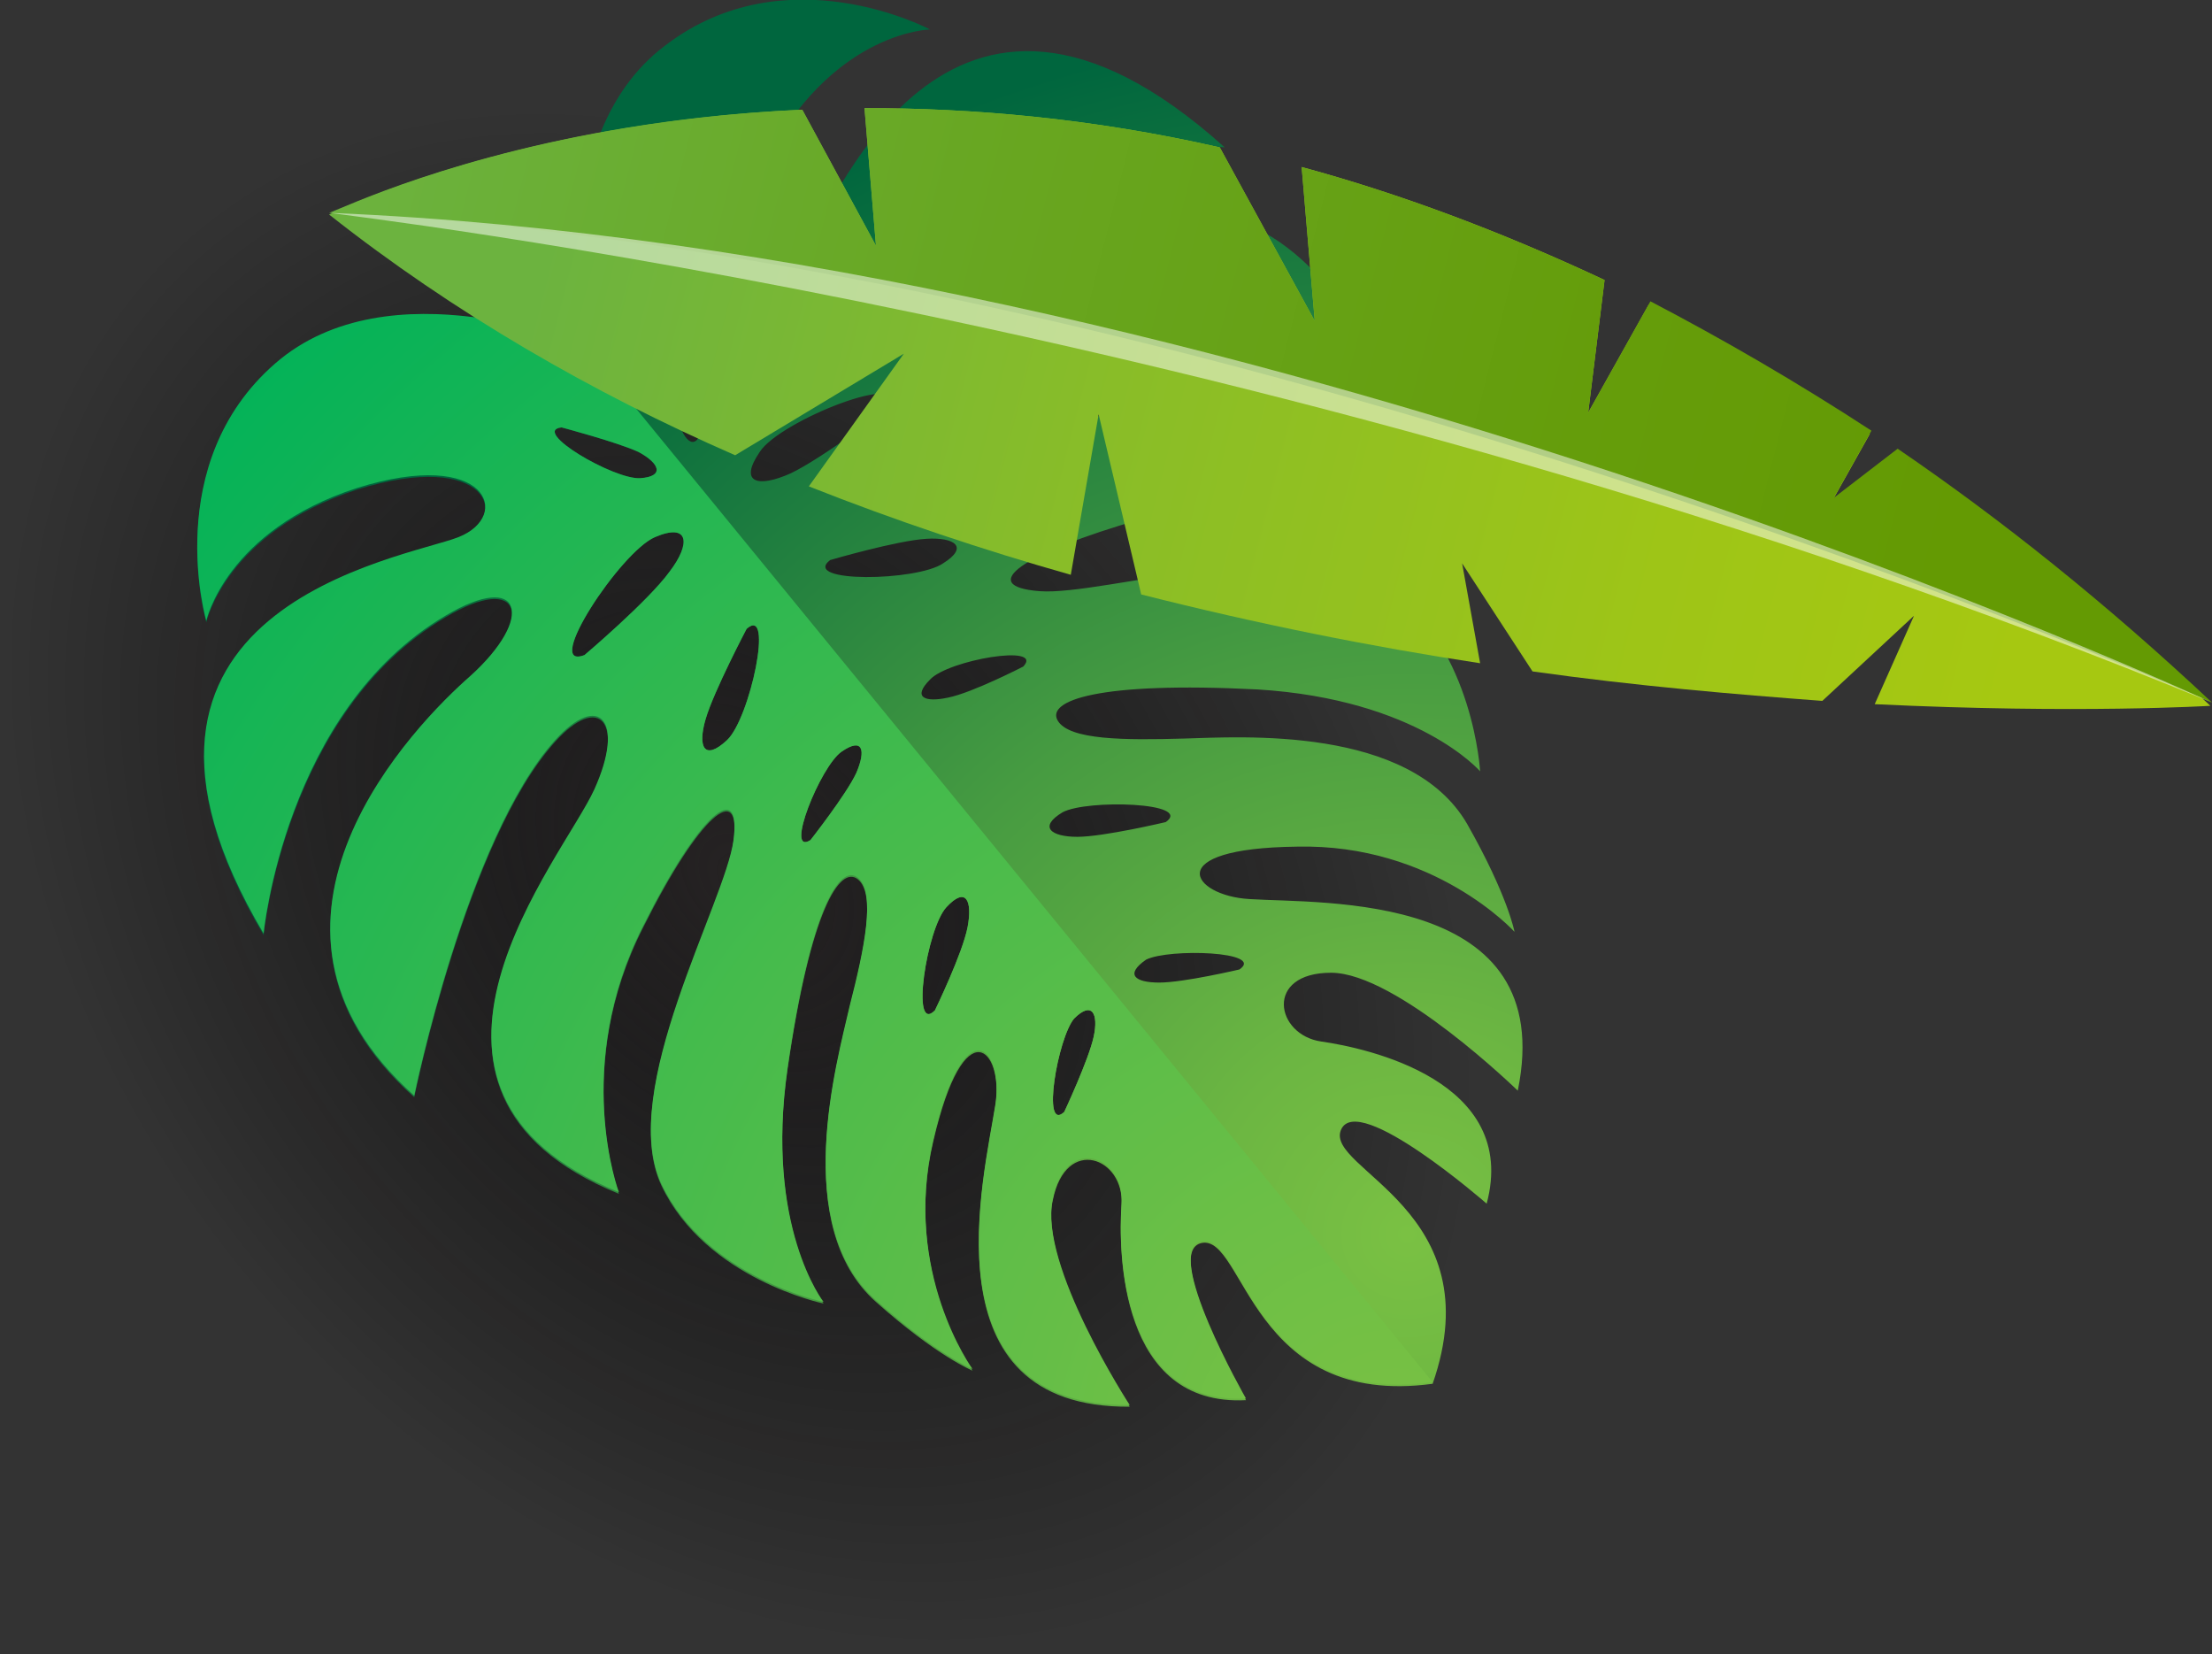
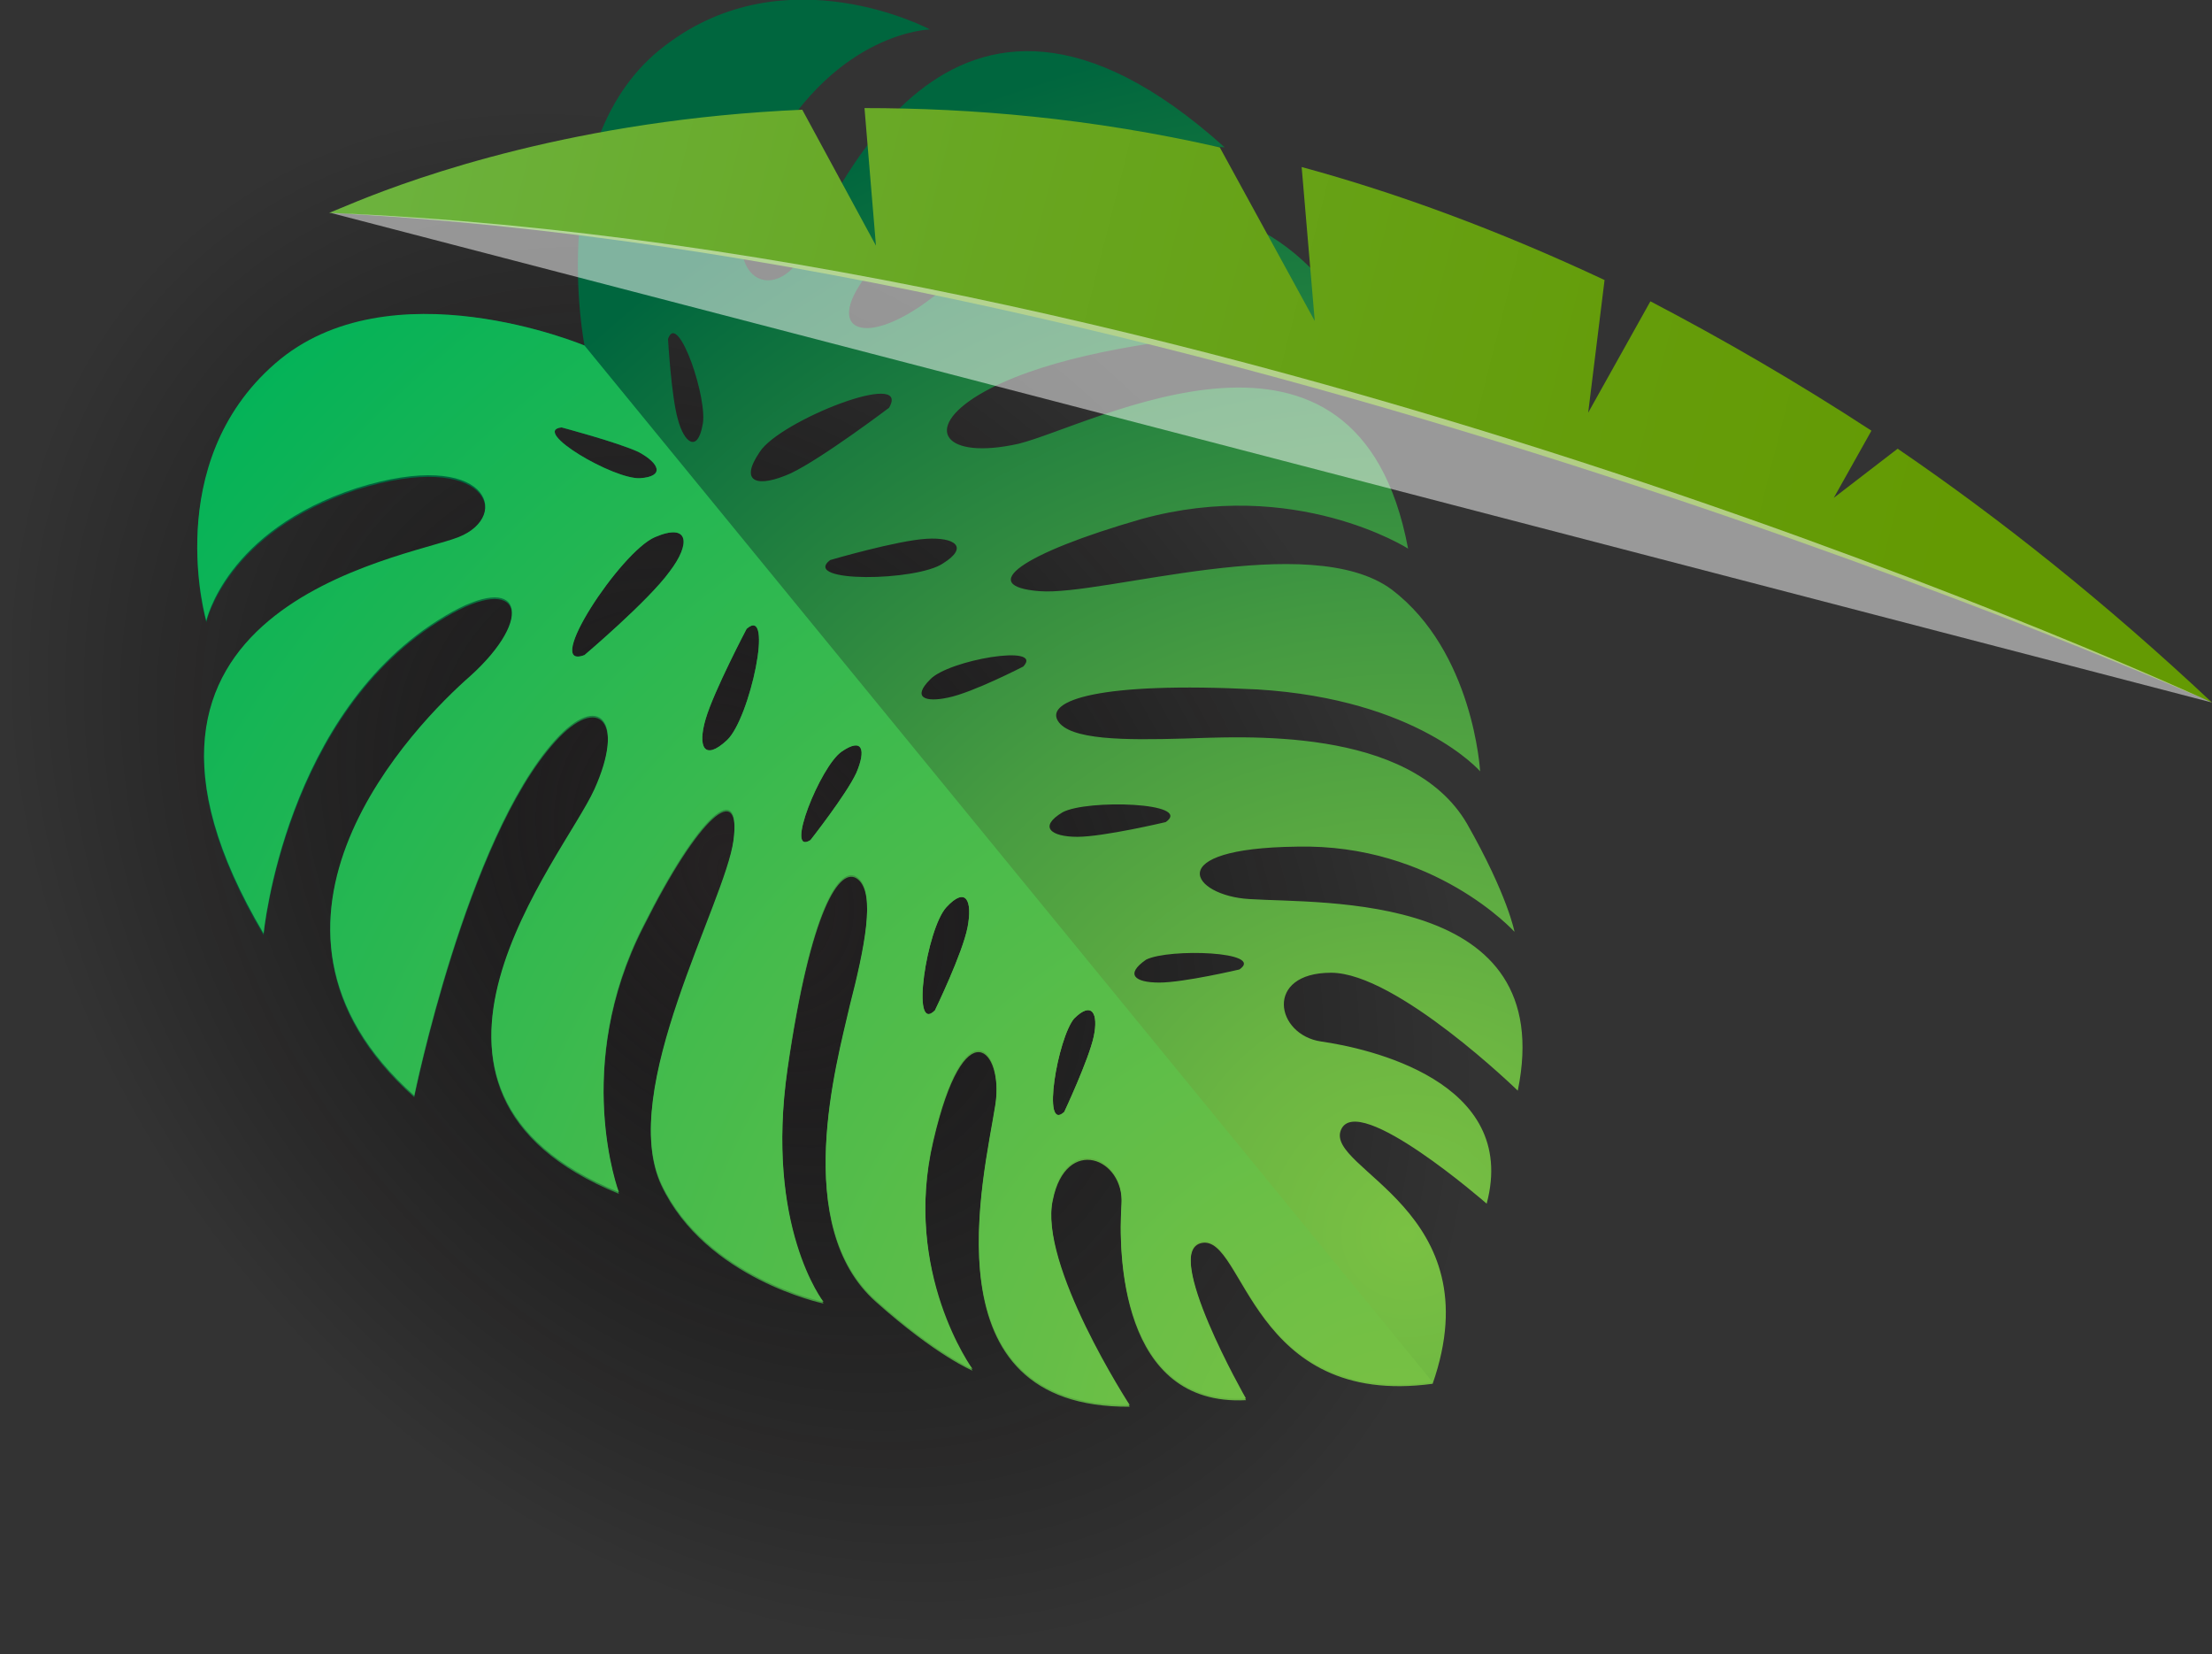
<svg xmlns="http://www.w3.org/2000/svg" version="1.1" id="Livello_1" x="0px" y="0px" width="135.1px" height="101px" viewBox="0 0 135.1 101" style="enable-background:new 0 0 135.1 101;" xml:space="preserve">
  <rect x="0" y="0" width="135.1" height="101" fill="#333333" stroke="none" />
  <style type="text/css">
	.st0{opacity:0.8;fill:url(#SVGID_1_);enable-background:new    ;}
	.st1{fill:url(#SVGID_2_);}
	.st2{fill:url(#SVGID_3_);}
	.st3{fill:url(#SVGID_4_);}
	.st4{fill:url(#SVGID_5_);}
	.st5{opacity:0.5;fill:#FFFFFF;}
</style>
  <g>
    <g>
      <radialGradient id="SVGID_1_" cx="-1060.173" cy="461.304" r="25.562" gradientTransform="matrix(-1.17 0.992 -1.319 -1.555 -586.755 1822.552)" gradientUnits="userSpaceOnUse">
        <stop offset="0" style="stop-color:#231F20" />
        <stop offset="9.761274e-03" style="stop-color:#221E1F;stop-opacity:0.99" />
        <stop offset="0.329" style="stop-color:#0F0D0E;stop-opacity:0.671" />
        <stop offset="0.655" style="stop-color:#040303;stop-opacity:0.344" />
        <stop offset="1" style="stop-color:#000000;stop-opacity:0" />
      </radialGradient>
      <path class="st0" d="M15.2,79.2c-18.6-22-20.3-51.1-3.8-65.1s45-7.5,63.6,14.4c18.6,22,20.3,51.1,3.8,65.1    C62.3,107.7,33.8,101.2,15.2,79.2z" />
      <g>
        <radialGradient id="SVGID_2_" cx="291.309" cy="404.191" r="39.937" gradientTransform="matrix(1.435 -1.172 1.172 1.435 -805.804 -163.232)" gradientUnits="userSpaceOnUse">
          <stop offset="0" style="stop-color:#7AC143" />
          <stop offset="0.17" style="stop-color:#6CB642" />
          <stop offset="0.492" style="stop-color:#469B41" />
          <stop offset="0.929" style="stop-color:#0A6E3E" />
          <stop offset="1" style="stop-color:#00663E" />
        </radialGradient>
        <path class="st1" d="M56.9,18.2c-4.3,3.3-7,1.9-3.3-2.2c7.7-8.5,21.2-7,21.2-7c-17.1-15.4-24.1,4-26,6.9c-2,2.9-5.8,0.6-1.7-6.7     s9.7-7.4,9.7-7.4s-8.8-4.7-16.2,1c-7.4,5.6-4.9,18.3-4.9,18.3s-11.9-5-18.9,1.2c-7,6.1-4.2,15.7-4.2,15.7s1.2-5.5,9.2-8.1     c8-2.5,9.5,1.7,6.2,3c-3.3,1.3-23.7,4.3-11.9,24.2c0,0,1.3-13.6,11.1-19.4c4.7-2.8,5.5,0.1,1.5,3.7c-3.2,2.8-15.3,15-3.4,25.6     c0,0,3.2-15.7,8.6-21.7c2.7-3,4.3-1.2,2.4,3c-1.9,4.2-14,18.3,1.5,24.6c0,0-2.9-7.7,1.5-16.3c3.4-6.8,6-9,5.5-5.2     s-7.1,15.3-4.4,21c2.7,5.7,9.9,7.2,9.9,7.2s-3.6-4.6-2.2-14.3c1.4-9.7,3.2-12.5,4.3-11.6s0.4,4.3-0.5,7.8     c-0.8,3.5-3.6,13.4,1.6,18c3.7,3.3,5.9,4.2,5.9,4.2s-4.3-5.9-2.4-14c1.9-8.2,4.3-5.6,3.8-2.2C60.1,72,56.5,86,69,85.9     c0,0-5.6-8.6-4.7-12.6c0.8-4,4.4-2.6,4.2,0.3c-0.2,2.9-0.1,12.3,7.6,11.9c0,0-5.2-9.1-2.7-9.6c2.6-0.5,3,10.1,14.1,8.6     c3.7-10.6-6.6-13.1-5.6-15.5s8.9,4.5,8.9,4.5c2-7.5-7.3-9.5-10.1-9.9c-2.8-0.4-3.5-4.2,0.6-4.2c4,0,11.4,7.2,11.4,7.2     c2.5-12.2-11.9-11.4-16.4-11.7c-3.5-0.2-5.5-3.1,2.9-3.2c8.4-0.2,13.3,5.2,13.3,5.2s-0.4-2.2-2.9-6.6c-3.5-6-13.8-5.3-17.3-5.2     c-3.6,0.1-7,0.1-7.7-1.1c-0.7-1.2,2.4-2.4,12.2-1.9c9.8,0.6,13.6,5,13.6,5S90,39.8,85,36c-5-3.7-17.6,0.4-21.5,0.1     c-3.9-0.3-1.1-2.3,6.2-4.4c9.4-2.6,16.3,1.8,16.3,1.8C82.9,17,66.7,26,62.2,27.1c-4.5,1-5.9-0.9-2.4-3c6.9-4.1,23-4.1,23-4.1     C74.7,6.2,60.4,15.6,56.9,18.2z M35.7,40c-2.6,1,2.2-6.3,4.3-7.2c2.1-0.9,2.2,0.4,0.9,2.1C39.6,36.7,35.7,40,35.7,40z M43.1,43.9     c0.5-1.7,2.5-5.5,2.5-5.5c1.7-1.5,0.2,5.5-1.2,6.8C43,46.5,42.6,45.6,43.1,43.9z M49.5,51.3c-1.6,1,0.6-4.5,1.9-5.4     c1.3-0.9,1.5-0.1,0.9,1.3C51.7,48.5,49.5,51.3,49.5,51.3z M57.1,61.7c-1.5,1.5-0.5-5,0.7-6.3s1.6-0.4,1.3,1.2     C58.8,58.2,57.1,61.7,57.1,61.7z M66.8,63.3c-0.3,1.4-1.8,4.6-1.8,4.6c-1.4,1.3-0.4-4.5,0.6-5.7C66.7,61.1,67.1,61.9,66.8,63.3z      M39.1,29.2c-1.6,0.1-6.7-2.9-4.8-3.1c0,0,3.4,0.9,4.7,1.5C40.3,28.3,40.6,29.1,39.1,29.2z M41.4,25.6c-0.4-1.4-0.6-4.9-0.6-4.9     c0.6-1.8,2.5,3.8,2.1,5.3C42.6,27.6,41.8,27.1,41.4,25.6z M75.7,59.2c0,0-3.4,0.8-4.9,0.8s-2.1-0.5-0.8-1.4     C71.4,57.9,77.3,58.1,75.7,59.2z M71.2,50.2c0,0-3.8,0.9-5.4,0.9s-2.4-0.6-0.9-1.5C66.4,48.8,72.9,49,71.2,50.2z M62.5,40.7     c0,0-3.1,1.6-4.6,1.9c-1.4,0.3-2.2,0-1.1-1.1C57.9,40.3,63.8,39.3,62.5,40.7z M57.6,34.4c-1.6,1.1-8.7,1.2-6.9-0.2     c0,0,4.1-1.2,5.9-1.3C58.3,32.8,59.2,33.4,57.6,34.4z M54.3,24.9c0,0-4.1,3.1-6,4c-2,0.9-3.2,0.6-1.9-1.3     C47.6,25.7,55.7,22.5,54.3,24.9z" />
        <radialGradient id="SVGID_3_" cx="286.383" cy="409.635" r="53.242" gradientTransform="matrix(1.435 -1.172 1.172 1.435 -805.804 -163.232)" gradientUnits="userSpaceOnUse">
          <stop offset="0" style="stop-color:#7AC143" />
          <stop offset="0.17" style="stop-color:#6CBF46" />
          <stop offset="0.492" style="stop-color:#46BB4C" />
          <stop offset="0.929" style="stop-color:#0AB357" />
          <stop offset="1" style="stop-color:#00B259" />
        </radialGradient>
        <path class="st2" d="M16.8,22.2c-7,6.1-4.2,15.7-4.2,15.7s1.2-5.5,9.2-8.1c8-2.5,9.5,1.7,6.2,3C24.7,34.1,4.3,37.1,16.1,57     c0,0,1.3-13.6,11.1-19.4c4.7-2.8,5.5,0.1,1.5,3.7c-3.2,2.8-15.3,15-3.4,25.6c0,0,3.2-15.7,8.6-21.7c2.7-3,4.3-1.2,2.4,3     c-1.9,4.2-14,18.3,1.5,24.6c0,0-2.9-7.7,1.5-16.3c3.4-6.8,6-9,5.5-5.2s-7.1,15.3-4.4,21c2.7,5.7,9.9,7.2,9.9,7.2     s-3.6-4.6-2.2-14.3c1.4-9.7,3.2-12.5,4.3-11.6s0.4,4.3-0.5,7.8c-0.8,3.5-3.6,13.4,1.6,18c3.7,3.3,5.9,4.2,5.9,4.2     s-4.3-5.9-2.4-14c1.9-8.2,4.3-5.6,3.8-2.2c-0.7,4.5-4.3,18.5,8.2,18.4c0,0-5.6-8.6-4.7-12.6c0.8-4,4.4-2.6,4.2,0.3     c-0.2,2.9-0.1,12.3,7.6,11.9c0,0-5.2-9.1-2.7-9.6c2.6-0.5,3,10.1,14.1,8.6L35.7,21.1C35.7,21.1,23.8,16.1,16.8,22.2z M35.7,40     c-2.6,1,2.2-6.3,4.3-7.2c2.1-0.9,2.2,0.4,0.9,2.1C39.6,36.7,35.7,40,35.7,40z M43.1,43.9c0.5-1.7,2.5-5.5,2.5-5.5     c1.7-1.5,0.2,5.5-1.2,6.8C43,46.5,42.6,45.6,43.1,43.9z M49.5,51.3c-1.6,1,0.6-4.5,1.9-5.4c1.3-0.9,1.5-0.1,0.9,1.3     C51.7,48.5,49.5,51.3,49.5,51.3z M57.1,61.7c-1.5,1.5-0.5-5,0.7-6.3s1.6-0.4,1.3,1.2C58.8,58.2,57.1,61.7,57.1,61.7z M66.8,63.3     c-0.3,1.4-1.8,4.6-1.8,4.6c-1.4,1.3-0.4-4.5,0.6-5.7C66.7,61.1,67.1,61.9,66.8,63.3z M39.1,29.2c-1.6,0.1-6.7-2.9-4.8-3.1     c0,0,3.4,0.9,4.7,1.5C40.3,28.3,40.6,29.1,39.1,29.2z" />
      </g>
    </g>
    <g>
      <linearGradient id="SVGID_4_" gradientUnits="userSpaceOnUse" x1="-941.695" y1="-1200.188" x2="-943.17" y2="-1293.805" gradientTransform="matrix(-0.263 0.965 -0.965 -0.263 -1371.827 605.382)">
        <stop offset="0" style="stop-color:#6CB33F" />
        <stop offset="0.382" style="stop-color:#89BD28" />
        <stop offset="0.756" style="stop-color:#9EC517" />
        <stop offset="1" style="stop-color:#A6C811" />
      </linearGradient>
-       <path class="st3" d="M55.2,21.6l-5.8,8.1c5.3,2.1,10.7,3.9,16,5.4l1.7-9.8l2.6,11c7.1,1.8,14.1,3.2,20.7,4.2l-1.1-6.1l4.3,6.6    c6.4,0.9,12.4,1.4,17.7,1.8l5.6-5.2l-2.4,5.4c12.4,0.6,20.5,0.1,20.5,0.1c-6.5-6.1-12.9-11.2-19.2-15.5l-3.9,3l2.3-4.1    c-4.6-3-9.1-5.6-13.5-7.9L97,25.2l1-8.1c-6.4-3-12.6-5.3-18.5-6.9l0.8,9.4L74.5,9c-7.9-1.8-15.2-2.4-21.7-2.4l0.7,8.4L49,6.7    c-17.8,0.8-28.9,6.4-28.9,6.4c7.6,6,16.1,10.9,24.8,14.7L55.2,21.6z" />
      <linearGradient id="SVGID_5_" gradientUnits="userSpaceOnUse" x1="-946.181" y1="-1186.956" x2="-948.024" y2="-1287.946" gradientTransform="matrix(-0.263 0.965 -0.965 -0.263 -1371.827 605.382)">
        <stop offset="0" style="stop-color:#6CB33F" />
        <stop offset="0.396" style="stop-color:#68A620" />
        <stop offset="0.762" style="stop-color:#659D0B" />
        <stop offset="1" style="stop-color:#649A03" />
      </linearGradient>
      <path class="st4" d="M135.1,42.9c-6.5-6.1-12.9-11.2-19.2-15.5l-3.9,3l2.3-4.1c-4.6-3-9.1-5.6-13.5-7.9L97,25.2l1-8.1    c-6.4-3-12.6-5.3-18.5-6.9l0.8,9.4L74.5,9c-7.9-1.8-15.2-2.4-21.7-2.4l0.7,8.4L49,6.7c-13.8,0.6-23.5,4.1-27.2,5.6L20.1,13    C73.9,15.7,135.1,42.9,135.1,42.9z" />
-       <path class="st5" d="M135.1,42.9c0,0-59.5-27.6-114.9-29.9C20.2,13.1,78.3,19.5,135.1,42.9z" />
+       <path class="st5" d="M135.1,42.9c0,0-59.5-27.6-114.9-29.9z" />
    </g>
  </g>
</svg>